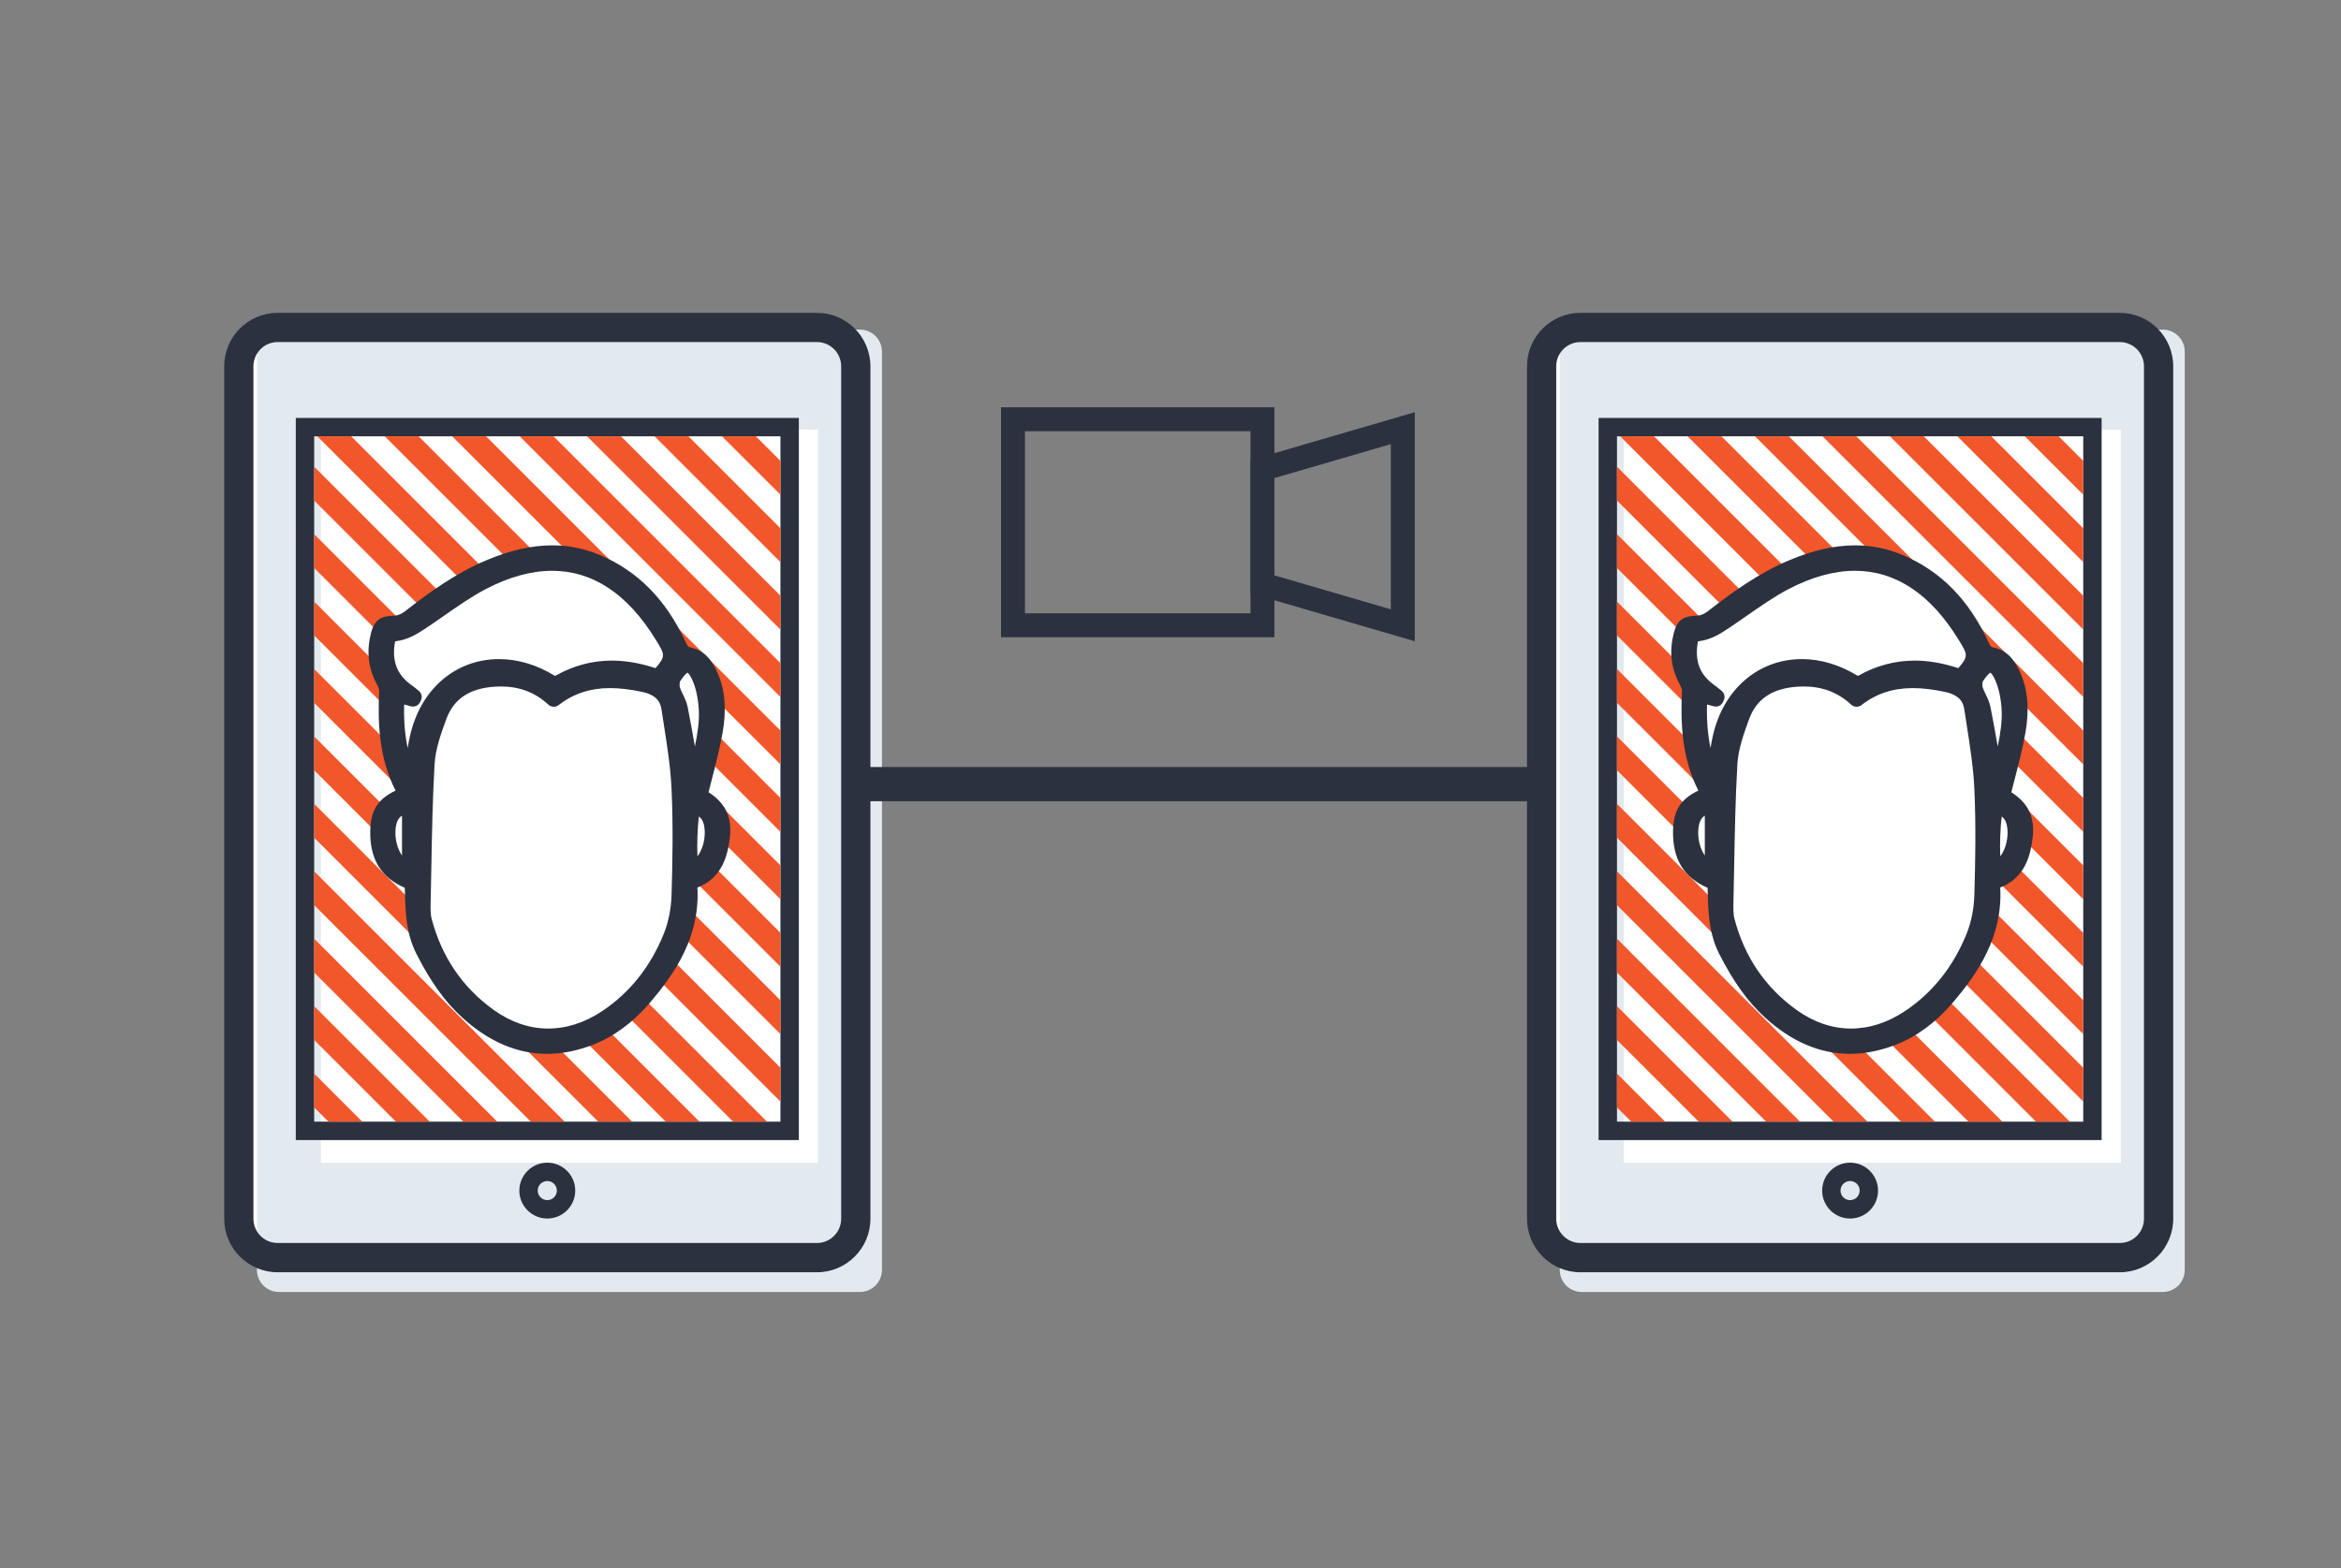
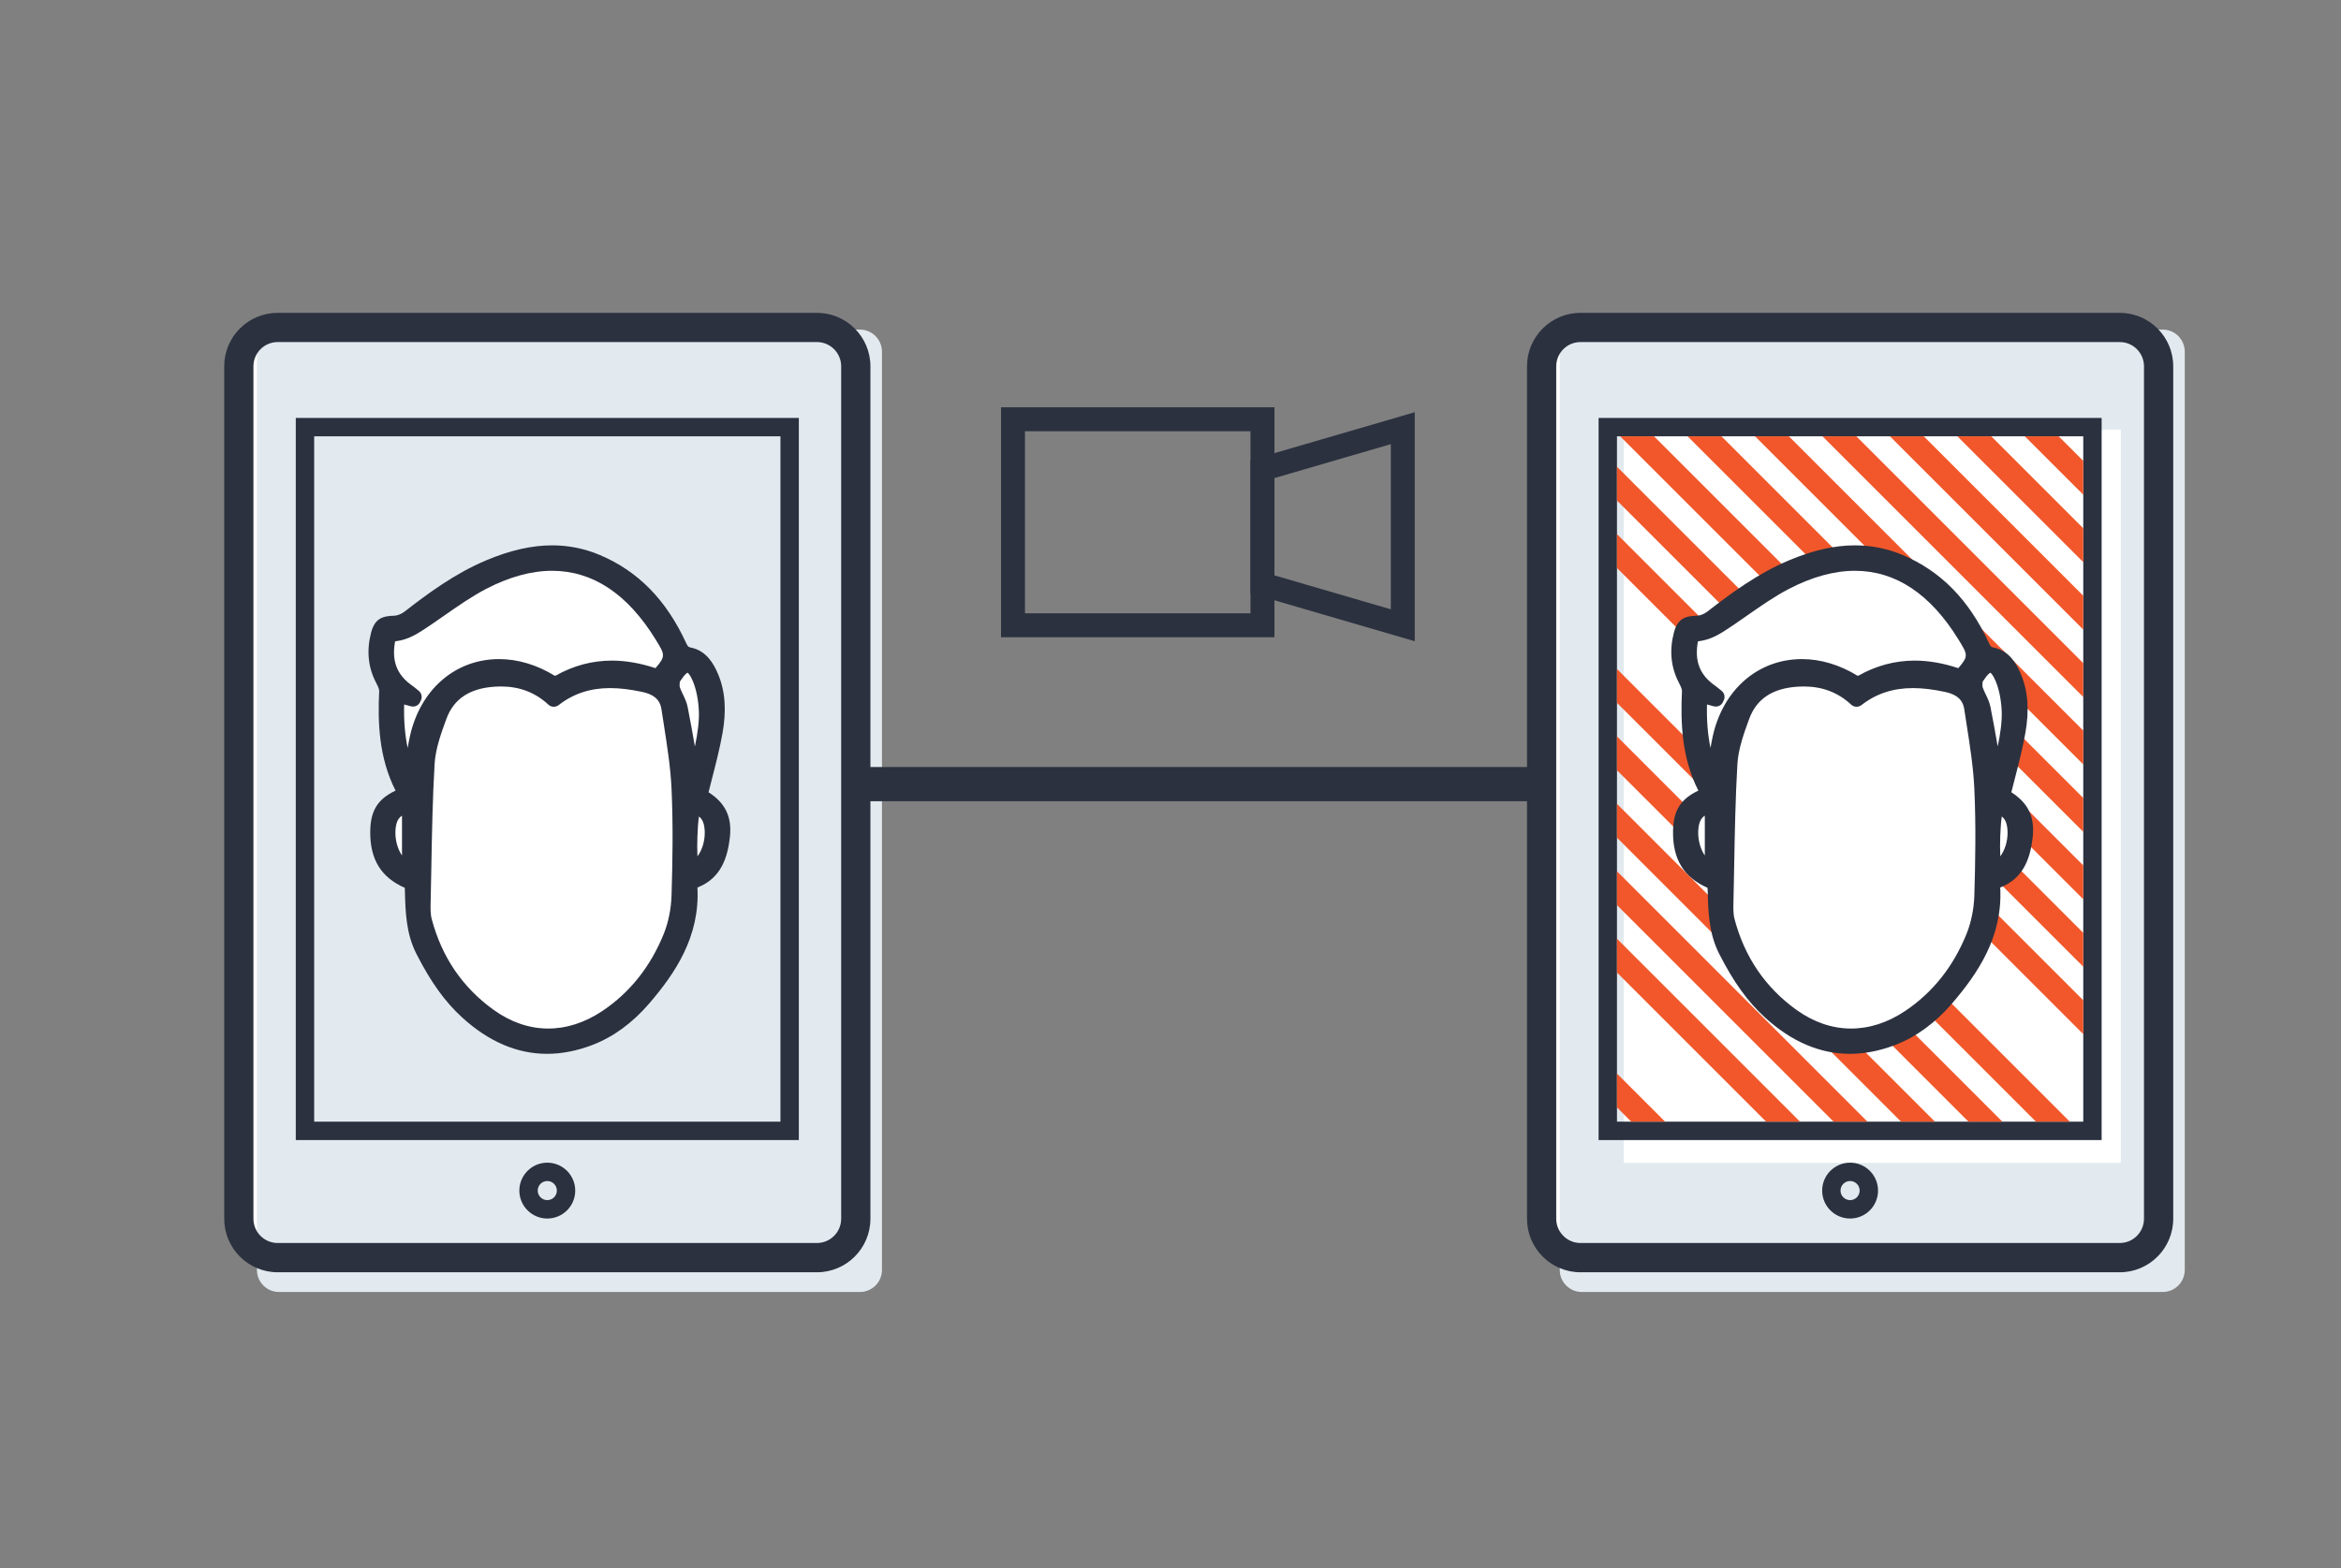
<svg xmlns="http://www.w3.org/2000/svg" xmlns:xlink="http://www.w3.org/1999/xlink" version="1.1" id="Layer_1" x="0px" y="0px" width="194px" height="130px" viewBox="0 0 194 130" enable-background="new 0 0 194 130" xml:space="preserve">
  <rect x="0" y="0" width="194" height="130" fill="#808080" stroke="none" />
  <g>
    <g>
      <g>
        <g>
          <g>
            <path fill="#FFFFFF" d="M23.01,104.251c-1.775,0-3.22-1.443-3.22-3.223V30.365c0-1.775,1.445-3.22,3.22-3.22h44.692       c1.773,0,3.22,1.444,3.22,3.22v70.666c0,1.777-1.446,3.222-3.22,3.222L23.01,104.251L23.01,104.251z" />
          </g>
-           <path fill="#E3EAEF" d="M71.262,27.323H23.12c-1.01,0-1.827,0.817-1.827,1.83v76.117c0,1.012,0.818,1.829,1.827,1.829h48.143      c1.007,0,1.825-0.817,1.825-1.829V29.153C73.087,28.14,72.27,27.323,71.262,27.323z M67.788,96.39H26.595V35.611h41.193V96.39z" />
+           <path fill="#E3EAEF" d="M71.262,27.323H23.12c-1.01,0-1.827,0.817-1.827,1.83v76.117c0,1.012,0.818,1.829,1.827,1.829h48.143      c1.007,0,1.825-0.817,1.825-1.829V29.153C73.087,28.14,72.27,27.323,71.262,27.323z M67.788,96.39H26.595h41.193V96.39z" />
          <path fill="#2B313F" d="M72.132,30.365c0-2.443-1.989-4.431-4.43-4.431H23.01c-2.443,0-4.43,1.988-4.43,4.431v70.666      c0,2.444,1.987,4.435,4.43,4.435h44.692c2.441,0,4.43-1.99,4.43-4.435V30.365z M69.708,101.028c0,1.109-0.9,2.011-2.006,2.011      H23.01c-1.108,0-2.008-0.901-2.008-2.011V30.365c0-1.107,0.9-2.009,2.008-2.009h44.692c1.106,0,2.006,0.901,2.006,2.009V101.028      z" />
        </g>
        <g>
          <path fill="#2B313F" d="M66.2,94.506H24.512V34.645H66.2V94.506L66.2,94.506z M26.036,92.981h38.641V36.168H26.036V92.981z" />
        </g>
        <g>
          <path fill="#2B313F" d="M45.355,101.011c-1.278,0-2.317-1.04-2.317-2.315c0-1.276,1.04-2.316,2.317-2.316      s2.315,1.04,2.315,2.316C47.671,99.971,46.633,101.011,45.355,101.011z M45.355,97.902c-0.438,0-0.794,0.356-0.794,0.791      c0,0.437,0.356,0.792,0.794,0.792c0.437,0,0.792-0.355,0.792-0.792C46.147,98.259,45.792,97.902,45.355,97.902z" />
        </g>
      </g>
      <g>
        <g>
          <defs>
-             <rect id="SVGID_1_" x="26.036" y="36.168" width="38.641" height="56.813" />
-           </defs>
+             </defs>
          <clipPath id="SVGID_2_">
            <use xlink:href="#SVGID_1_" overflow="visible" />
          </clipPath>
          <g clip-path="url(#SVGID_2_)">
            <line fill="none" stroke="#F1572A" stroke-width="1.984" stroke-miterlimit="10" x1="38.969" y1="2.722" x2="100.822" y2="64.575" />
            <line fill="none" stroke="#F1572A" stroke-width="1.984" stroke-miterlimit="10" x1="36.174" y1="5.515" x2="98.028" y2="67.369" />
-             <line fill="none" stroke="#F1572A" stroke-width="1.984" stroke-miterlimit="10" x1="33.379" y1="8.311" x2="95.233" y2="70.163" />
            <line fill="none" stroke="#F1572A" stroke-width="1.984" stroke-miterlimit="10" x1="30.584" y1="11.105" x2="92.439" y2="72.959" />
            <line fill="none" stroke="#F1572A" stroke-width="1.984" stroke-miterlimit="10" x1="27.79" y1="13.9" x2="89.644" y2="75.753" />
            <line fill="none" stroke="#F1572A" stroke-width="1.984" stroke-miterlimit="10" x1="24.995" y1="16.694" x2="86.85" y2="78.548" />
            <line fill="none" stroke="#F1572A" stroke-width="1.984" stroke-miterlimit="10" x1="22.201" y1="19.49" x2="84.055" y2="81.343" />
            <line fill="none" stroke="#F1572A" stroke-width="1.984" stroke-miterlimit="10" x1="19.406" y1="22.284" x2="81.26" y2="84.137" />
            <line fill="none" stroke="#F1572A" stroke-width="1.984" stroke-miterlimit="10" x1="16.612" y1="25.078" x2="78.465" y2="86.931" />
            <line fill="none" stroke="#F1572A" stroke-width="1.984" stroke-miterlimit="10" x1="13.817" y1="27.873" x2="75.67" y2="89.727" />
            <line fill="none" stroke="#F1572A" stroke-width="1.984" stroke-miterlimit="10" x1="11.022" y1="30.667" x2="72.875" y2="92.521" />
            <line fill="none" stroke="#F1572A" stroke-width="1.984" stroke-miterlimit="10" x1="8.228" y1="33.462" x2="70.08" y2="95.316" />
            <line fill="none" stroke="#F1572A" stroke-width="1.984" stroke-miterlimit="10" x1="5.433" y1="36.257" x2="67.287" y2="98.11" />
            <line fill="none" stroke="#F1572A" stroke-width="1.984" stroke-miterlimit="10" x1="2.638" y1="39.051" x2="64.492" y2="100.905" />
            <line fill="none" stroke="#F1572A" stroke-width="1.984" stroke-miterlimit="10" x1="-0.157" y1="41.846" x2="61.698" y2="103.699" />
            <line fill="none" stroke="#F1572A" stroke-width="1.984" stroke-miterlimit="10" x1="-2.951" y1="44.641" x2="58.903" y2="106.494" />
            <line fill="none" stroke="#F1572A" stroke-width="1.984" stroke-miterlimit="10" x1="-5.746" y1="47.436" x2="56.108" y2="109.289" />
            <line fill="none" stroke="#F1572A" stroke-width="1.984" stroke-miterlimit="10" x1="-8.54" y1="50.229" x2="53.313" y2="112.085" />
            <line fill="none" stroke="#F1572A" stroke-width="1.984" stroke-miterlimit="10" x1="-11.335" y1="53.024" x2="50.519" y2="114.88" />
            <line fill="none" stroke="#F1572A" stroke-width="1.984" stroke-miterlimit="10" x1="-14.13" y1="55.819" x2="47.723" y2="117.672" />
          </g>
        </g>
      </g>
      <g>
        <path fill="#FFFFFF" d="M32.312,52.37l6.836-3.694l6.836-2.593l7.503,2.987l2.712,4.714l1.965,1.336l1.099,5.108l-1.927,5.609     l1.927,1.855l-0.627,4.087l-1.65,2.355l-2.201,5.896l-5.736,4.949l-3.262,1.713l-5.619-2.342l-4.635-5.027l-1.022-4.639     l-1.808-2.828l-1.358-3.271l1.751-2.196l1.522-1.206l-1.758-2.52c0,0-0.471-2.907-0.471-3.143c0-0.235,0.628-3.143,0.628-3.143     l-1.258-2.593L32.312,52.37z" />
        <path fill="#2B313F" d="M58.716,65.675c0.097-0.381,0.194-0.762,0.292-1.14c0.314-1.221,0.638-2.482,0.865-3.746     c0.347-1.926,0.221-3.546-0.386-4.957c-0.341-0.798-0.944-1.889-2.222-2.149c-0.223-0.044-0.265-0.076-0.431-0.434     c-1.634-3.532-3.959-5.899-7.113-7.237c-1.261-0.535-2.593-0.805-3.957-0.805c-1.689,0-3.472,0.403-5.452,1.233     c-2.611,1.094-4.863,2.765-6.768,4.245c-0.26,0.204-0.612,0.348-0.857,0.353c-1.023,0.021-1.636,0.252-1.938,1.419     c-0.384,1.478-0.245,2.867,0.414,4.129c0.087,0.166,0.267,0.509,0.259,0.698c-0.119,2.561-0.04,5.514,1.359,8.254     c-1.502,0.708-2.086,1.69-2.099,3.411c-0.018,2.292,0.896,3.781,2.863,4.648c0,0.003,0,0.006,0,0.01l0.009,0.264     c0.046,1.722,0.091,3.503,0.958,5.207c1.187,2.331,2.354,3.953,3.788,5.265c2.19,2.002,4.556,3.015,7.034,3.015     c1.214,0,2.469-0.243,3.737-0.727c1.756-0.669,3.356-1.841,4.757-3.478c2.097-2.45,4.192-5.497,3.968-9.583     c2.03-0.787,2.505-2.602,2.686-4.13C60.679,67.759,60.134,66.579,58.716,65.675z M57.923,67.683     c0.292,0.224,0.46,0.595,0.479,1.274c0.019,0.766-0.224,1.528-0.604,2.029C57.751,69.996,57.802,68.524,57.923,67.683z      M40.915,83.719c-2.579-1.85-4.306-4.385-5.138-7.536c-0.114-0.426-0.101-0.945-0.089-1.45l0.004-0.132     c0.019-0.894,0.037-1.789,0.053-2.681c0.051-2.823,0.104-5.742,0.271-8.598c0.075-1.271,0.573-2.632,0.975-3.725     c0.613-1.669,1.933-2.543,4.035-2.675c0.16-0.011,0.317-0.016,0.475-0.016c1.559,0,2.852,0.494,3.949,1.51     c0.232,0.215,0.589,0.231,0.842,0.037c1.22-0.951,2.616-1.412,4.265-1.412c0.795,0,1.67,0.104,2.673,0.319     c1.256,0.27,1.508,0.916,1.589,1.449c0.064,0.425,0.13,0.85,0.197,1.278c0.269,1.718,0.547,3.498,0.632,5.237     c0.147,3.094,0.084,6.238,0.003,8.903c-0.033,1.096-0.257,2.212-0.627,3.142c-1.094,2.734-2.812,4.901-5.104,6.437     C46.97,85.776,43.745,85.748,40.915,83.719z M33.314,67.618v3.297c-0.328-0.476-0.573-1.218-0.546-1.994     C32.795,68.161,33.019,67.792,33.314,67.618z M36.822,51.024c1.105-0.771,2.248-1.57,3.433-2.192     c1.928-1.006,3.776-1.516,5.494-1.516c3.375,0,6.265,1.92,8.591,5.706c0.769,1.25,0.839,1.365-0.019,2.365     c-1.253-0.415-2.467-0.627-3.615-0.627c-1.628,0-3.205,0.423-4.65,1.243c-0.005,0-0.026,0.005-0.058,0.005     c-0.024,0-0.045-0.001-0.037,0.003c-1.463-0.899-3.052-1.376-4.595-1.376c-3.623,0-6.524,2.503-7.391,6.377     c-0.075,0.33-0.137,0.661-0.189,0.995c-0.232-1.09-0.328-2.272-0.294-3.61l0.565,0.152c0.302,0.081,0.615-0.062,0.752-0.341     l0.073-0.151c0.132-0.275,0.057-0.602-0.18-0.792l-0.164-0.134c-0.136-0.112-0.27-0.222-0.414-0.323     c-1.22-0.861-1.664-1.992-1.396-3.56c0.007-0.037,0.012-0.063,0.017-0.081c0.026-0.007,0.067-0.015,0.128-0.024     c0.763-0.094,1.469-0.462,1.927-0.753C35.49,51.956,36.167,51.482,36.822,51.024z M57.585,61.876     c-0.187-1.079-0.381-2.176-0.599-3.264c-0.077-0.396-0.24-0.734-0.398-1.064c-0.096-0.202-0.19-0.394-0.251-0.577     c-0.031-0.096-0.013-0.287-0.001-0.46c0.036-0.046,0.069-0.091,0.097-0.138c0.301-0.466,0.491-0.583,0.547-0.61     c0.05,0.036,0.214,0.178,0.424,0.672c0.288,0.677,0.464,1.536,0.51,2.485C57.956,59.749,57.813,60.842,57.585,61.876z" />
      </g>
    </g>
  </g>
  <g>
    <g>
      <g>
        <g>
          <g>
            <path fill="#FFFFFF" d="M130.975,104.251c-1.774,0-3.22-1.443-3.22-3.223V30.365c0-1.775,1.445-3.22,3.22-3.22h44.692       c1.773,0,3.22,1.444,3.22,3.22v70.666c0,1.777-1.446,3.222-3.22,3.222L130.975,104.251L130.975,104.251z" />
          </g>
          <path fill="#E3EAEF" d="M179.227,27.323h-48.143c-1.01,0-1.826,0.817-1.826,1.83v76.117c0,1.012,0.818,1.829,1.826,1.829h48.143      c1.008,0,1.825-0.817,1.825-1.829V29.153C181.052,28.14,180.234,27.323,179.227,27.323z M175.752,96.39H134.56V35.611h41.192      V96.39z" />
          <path fill="#2B313F" d="M180.097,30.365c0-2.443-1.989-4.431-4.43-4.431h-44.692c-2.443,0-4.431,1.988-4.431,4.431v70.666      c0,2.444,1.987,4.435,4.431,4.435h44.692c2.44,0,4.43-1.99,4.43-4.435V30.365z M177.673,101.028      c0,1.109-0.899,2.011-2.006,2.011h-44.692c-1.108,0-2.009-0.901-2.009-2.011V30.365c0-1.107,0.9-2.009,2.009-2.009h44.692      c1.106,0,2.006,0.901,2.006,2.009V101.028z" />
        </g>
        <g>
          <path fill="#2B313F" d="M174.164,94.506h-41.688V34.645h41.688V94.506L174.164,94.506z M134,92.981h38.641V36.168H134V92.981z" />
        </g>
        <g>
          <path fill="#2B313F" d="M153.32,101.011c-1.278,0-2.317-1.04-2.317-2.315c0-1.276,1.039-2.316,2.317-2.316      c1.277,0,2.315,1.04,2.315,2.316C155.636,99.971,154.598,101.011,153.32,101.011z M153.32,97.902      c-0.438,0-0.795,0.356-0.795,0.791c0,0.437,0.356,0.792,0.795,0.792c0.437,0,0.791-0.355,0.791-0.792      C154.111,98.259,153.757,97.902,153.32,97.902z" />
        </g>
      </g>
      <g>
        <g>
          <defs>
            <rect id="SVGID_3_" x="134" y="36.168" width="38.641" height="56.813" />
          </defs>
          <clipPath id="SVGID_4_">
            <use xlink:href="#SVGID_3_" overflow="visible" />
          </clipPath>
          <g clip-path="url(#SVGID_4_)">
            <line fill="none" stroke="#F1572A" stroke-width="1.984" stroke-miterlimit="10" x1="146.934" y1="2.722" x2="208.786" y2="64.575" />
            <line fill="none" stroke="#F1572A" stroke-width="1.984" stroke-miterlimit="10" x1="144.139" y1="5.515" x2="205.993" y2="67.369" />
            <line fill="none" stroke="#F1572A" stroke-width="1.984" stroke-miterlimit="10" x1="141.344" y1="8.311" x2="203.198" y2="70.163" />
            <line fill="none" stroke="#F1572A" stroke-width="1.984" stroke-miterlimit="10" x1="138.549" y1="11.105" x2="200.404" y2="72.959" />
            <line fill="none" stroke="#F1572A" stroke-width="1.984" stroke-miterlimit="10" x1="135.754" y1="13.9" x2="197.608" y2="75.753" />
            <line fill="none" stroke="#F1572A" stroke-width="1.984" stroke-miterlimit="10" x1="132.96" y1="16.694" x2="194.814" y2="78.548" />
            <line fill="none" stroke="#F1572A" stroke-width="1.984" stroke-miterlimit="10" x1="130.165" y1="19.49" x2="192.02" y2="81.343" />
            <line fill="none" stroke="#F1572A" stroke-width="1.984" stroke-miterlimit="10" x1="127.371" y1="22.284" x2="189.225" y2="84.137" />
            <line fill="none" stroke="#F1572A" stroke-width="1.984" stroke-miterlimit="10" x1="124.577" y1="25.078" x2="186.43" y2="86.931" />
            <line fill="none" stroke="#F1572A" stroke-width="1.984" stroke-miterlimit="10" x1="121.782" y1="27.873" x2="183.635" y2="89.727" />
            <line fill="none" stroke="#F1572A" stroke-width="1.984" stroke-miterlimit="10" x1="118.987" y1="30.667" x2="180.84" y2="92.521" />
-             <line fill="none" stroke="#F1572A" stroke-width="1.984" stroke-miterlimit="10" x1="116.192" y1="33.462" x2="178.045" y2="95.316" />
            <line fill="none" stroke="#F1572A" stroke-width="1.984" stroke-miterlimit="10" x1="113.397" y1="36.257" x2="175.251" y2="98.11" />
            <line fill="none" stroke="#F1572A" stroke-width="1.984" stroke-miterlimit="10" x1="110.604" y1="39.051" x2="172.456" y2="100.905" />
            <line fill="none" stroke="#F1572A" stroke-width="1.984" stroke-miterlimit="10" x1="107.808" y1="41.846" x2="169.662" y2="103.699" />
            <line fill="none" stroke="#F1572A" stroke-width="1.984" stroke-miterlimit="10" x1="105.014" y1="44.641" x2="166.867" y2="106.494" />
            <line fill="none" stroke="#F1572A" stroke-width="1.984" stroke-miterlimit="10" x1="102.219" y1="47.436" x2="164.072" y2="109.289" />
-             <line fill="none" stroke="#F1572A" stroke-width="1.984" stroke-miterlimit="10" x1="99.424" y1="50.229" x2="161.277" y2="112.085" />
            <line fill="none" stroke="#F1572A" stroke-width="1.984" stroke-miterlimit="10" x1="96.629" y1="53.024" x2="158.484" y2="114.88" />
            <line fill="none" stroke="#F1572A" stroke-width="1.984" stroke-miterlimit="10" x1="93.834" y1="55.819" x2="155.688" y2="117.672" />
          </g>
        </g>
      </g>
      <g>
        <path fill="#FFFFFF" d="M140.277,52.37l6.836-3.694l6.835-2.593l7.504,2.987l2.712,4.714l1.965,1.336l1.099,5.108l-1.927,5.609     l1.927,1.855l-0.627,4.087l-1.65,2.355l-2.2,5.896l-5.736,4.949l-3.262,1.713l-5.618-2.342l-4.636-5.027l-1.022-4.639     l-1.809-2.828l-1.357-3.271l1.752-2.196l1.521-1.206l-1.758-2.52c0,0-0.471-2.907-0.471-3.143c0-0.235,0.628-3.143,0.628-3.143     l-1.258-2.593L140.277,52.37z" />
        <path fill="#2B313F" d="M166.681,65.675c0.097-0.381,0.194-0.762,0.292-1.14c0.314-1.221,0.639-2.482,0.866-3.746     c0.347-1.926,0.22-3.546-0.387-4.957c-0.342-0.798-0.943-1.889-2.222-2.149c-0.224-0.044-0.266-0.076-0.432-0.434     c-1.634-3.532-3.959-5.899-7.112-7.237c-1.262-0.535-2.594-0.805-3.957-0.805c-1.689,0-3.472,0.403-5.452,1.233     c-2.611,1.094-4.863,2.765-6.769,4.245c-0.26,0.204-0.611,0.348-0.856,0.353c-1.022,0.021-1.637,0.252-1.939,1.419     c-0.384,1.478-0.244,2.867,0.415,4.129c0.086,0.166,0.266,0.509,0.258,0.698c-0.119,2.561-0.039,5.514,1.359,8.254     c-1.503,0.708-2.086,1.69-2.099,3.411c-0.02,2.292,0.896,3.781,2.862,4.648c0,0.003,0,0.006,0,0.01l0.01,0.264     c0.046,1.722,0.091,3.503,0.958,5.207c1.188,2.331,2.354,3.953,3.789,5.265c2.19,2.002,4.556,3.015,7.033,3.015     c1.215,0,2.47-0.243,3.737-0.727c1.756-0.669,3.356-1.841,4.758-3.478c2.096-2.45,4.191-5.497,3.967-9.583     c2.03-0.787,2.506-2.602,2.687-4.13C168.644,67.759,168.099,66.579,166.681,65.675z M165.889,67.683     c0.292,0.224,0.46,0.595,0.479,1.274c0.019,0.766-0.224,1.528-0.604,2.029C165.716,69.996,165.768,68.524,165.889,67.683z      M148.88,83.719c-2.58-1.85-4.307-4.385-5.139-7.536c-0.114-0.426-0.101-0.945-0.089-1.45l0.003-0.132     c0.021-0.894,0.038-1.789,0.055-2.681c0.05-2.823,0.104-5.742,0.27-8.598c0.075-1.271,0.574-2.632,0.975-3.725     c0.614-1.669,1.934-2.543,4.035-2.675c0.16-0.011,0.316-0.016,0.476-0.016c1.559,0,2.851,0.494,3.948,1.51     c0.231,0.215,0.589,0.231,0.842,0.037c1.22-0.951,2.616-1.412,4.265-1.412c0.796,0,1.67,0.104,2.673,0.319     c1.256,0.27,1.509,0.916,1.589,1.449c0.063,0.425,0.131,0.85,0.197,1.278c0.269,1.718,0.547,3.498,0.632,5.237     c0.147,3.094,0.084,6.238,0.003,8.903c-0.033,1.096-0.257,2.212-0.628,3.142c-1.094,2.734-2.812,4.901-5.104,6.437     C154.935,85.776,151.709,85.748,148.88,83.719z M141.279,67.618v3.297c-0.328-0.476-0.574-1.218-0.547-1.994     C140.76,68.161,140.983,67.792,141.279,67.618z M144.787,51.024c1.104-0.771,2.247-1.57,3.433-2.192     c1.928-1.006,3.775-1.516,5.494-1.516c3.374,0,6.265,1.92,8.591,5.706c0.769,1.25,0.84,1.365-0.019,2.365     c-1.253-0.415-2.467-0.627-3.614-0.627c-1.629,0-3.205,0.423-4.65,1.243c-0.005,0-0.026,0.005-0.058,0.005     c-0.023,0-0.045-0.001-0.036,0.003c-1.464-0.899-3.052-1.376-4.595-1.376c-3.623,0-6.524,2.503-7.392,6.377     c-0.075,0.33-0.136,0.661-0.188,0.995c-0.231-1.09-0.327-2.272-0.294-3.61l0.563,0.152c0.303,0.081,0.616-0.062,0.753-0.341     l0.072-0.151c0.134-0.275,0.059-0.602-0.18-0.792l-0.163-0.134c-0.137-0.112-0.271-0.222-0.414-0.323     c-1.221-0.861-1.663-1.992-1.396-3.56c0.007-0.037,0.012-0.063,0.017-0.081c0.025-0.007,0.067-0.015,0.128-0.024     c0.764-0.094,1.47-0.462,1.927-0.753C143.455,51.956,144.132,51.482,144.787,51.024z M165.55,61.876     c-0.187-1.079-0.381-2.176-0.598-3.264c-0.078-0.396-0.24-0.734-0.399-1.064c-0.096-0.202-0.189-0.394-0.25-0.577     c-0.032-0.096-0.014-0.287-0.002-0.46c0.036-0.046,0.069-0.091,0.098-0.138c0.301-0.466,0.49-0.583,0.547-0.61     c0.05,0.036,0.214,0.178,0.424,0.672c0.288,0.677,0.465,1.536,0.511,2.485C165.921,59.749,165.777,60.842,165.55,61.876z" />
      </g>
    </g>
  </g>
  <line fill="none" stroke="#2B313F" stroke-width="2.835" stroke-miterlimit="10" x1="70.922" y1="65" x2="127.274" y2="65" />
  <g>
    <rect x="83.947" y="34.754" fill="none" stroke="#2B313F" stroke-width="1.984" stroke-miterlimit="10" width="20.674" height="17.078" />
    <polygon fill="none" stroke="#2B313F" stroke-width="1.984" stroke-miterlimit="10" points="116.25,51.832 104.621,48.439    104.621,38.886 116.25,35.494  " />
  </g>
</svg>